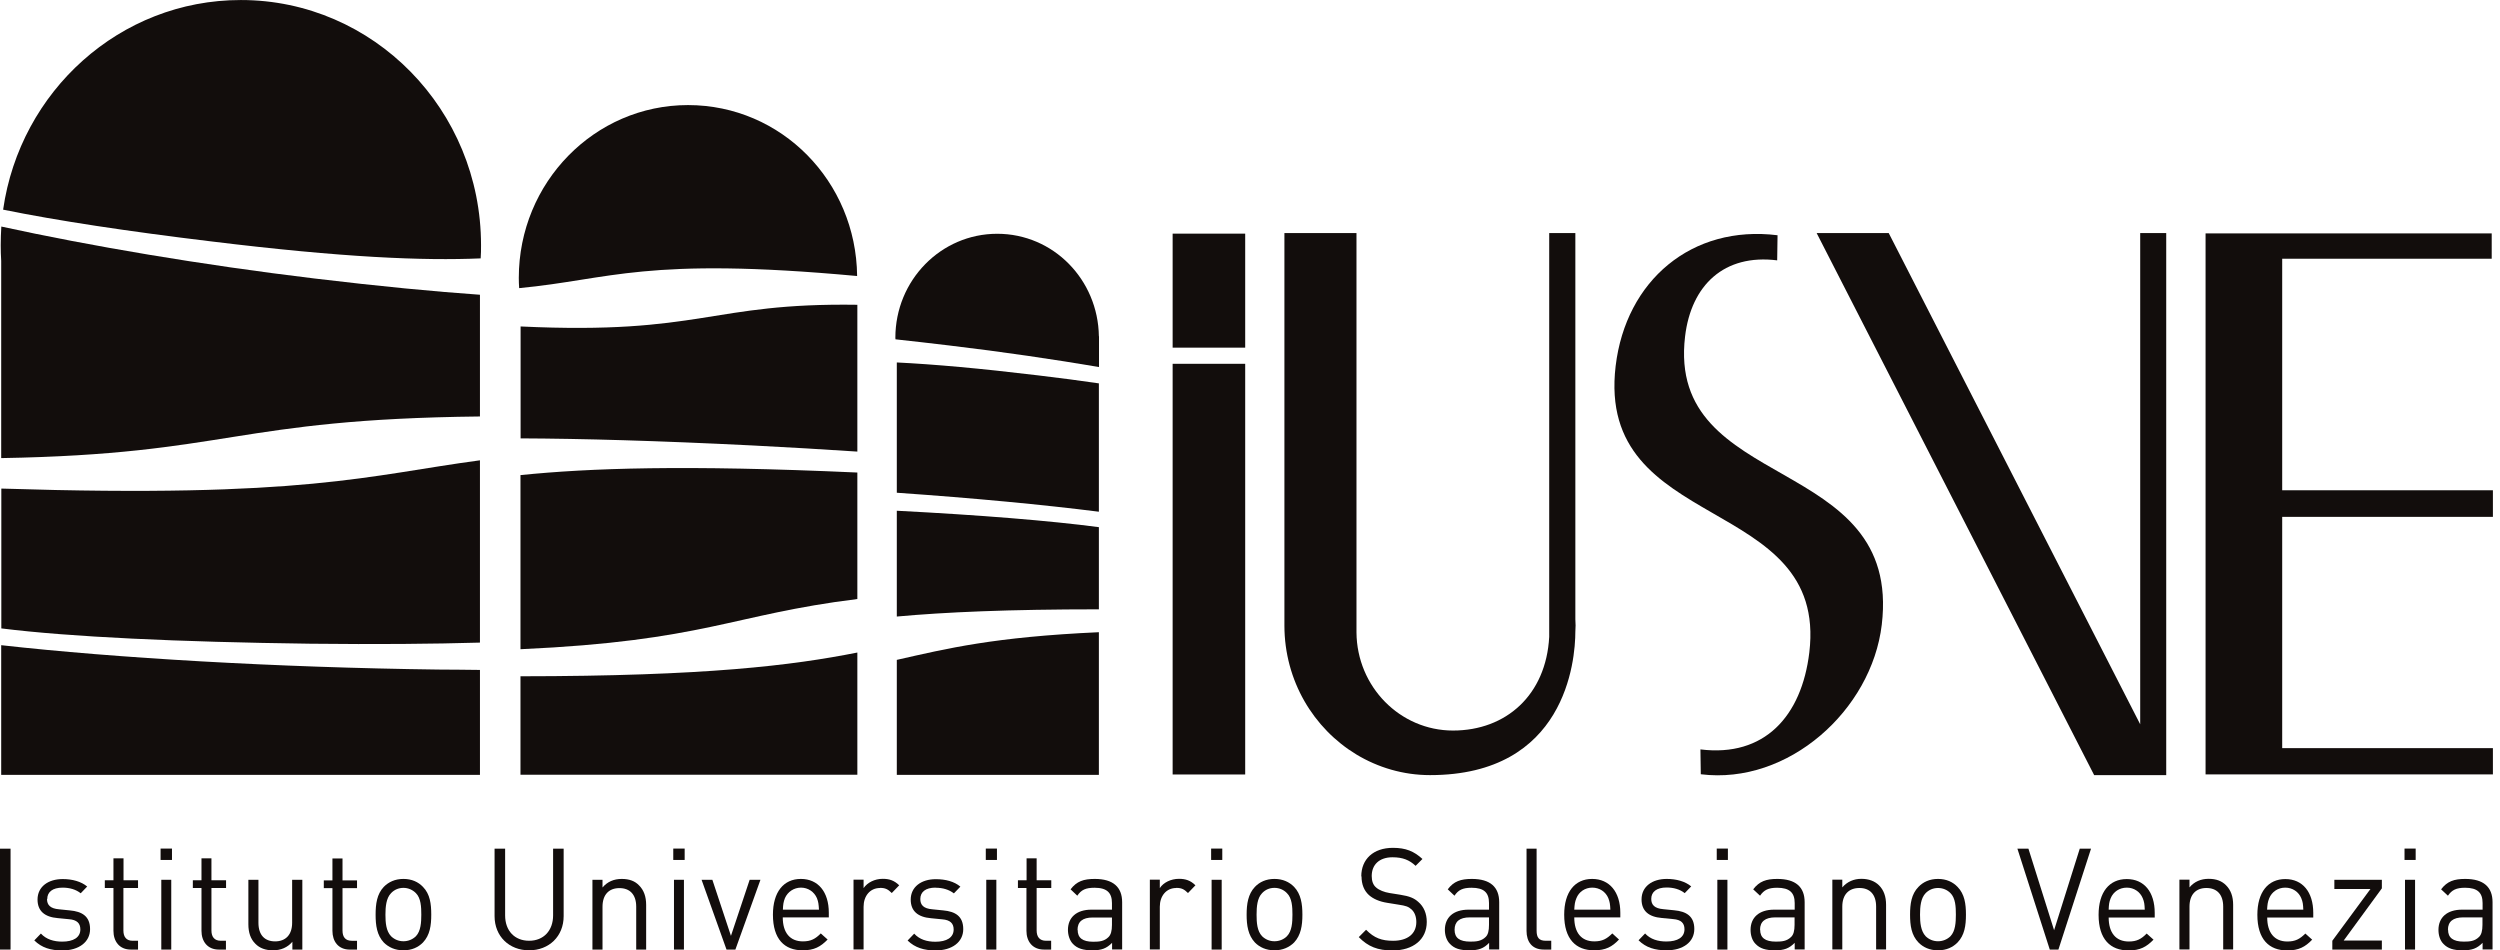
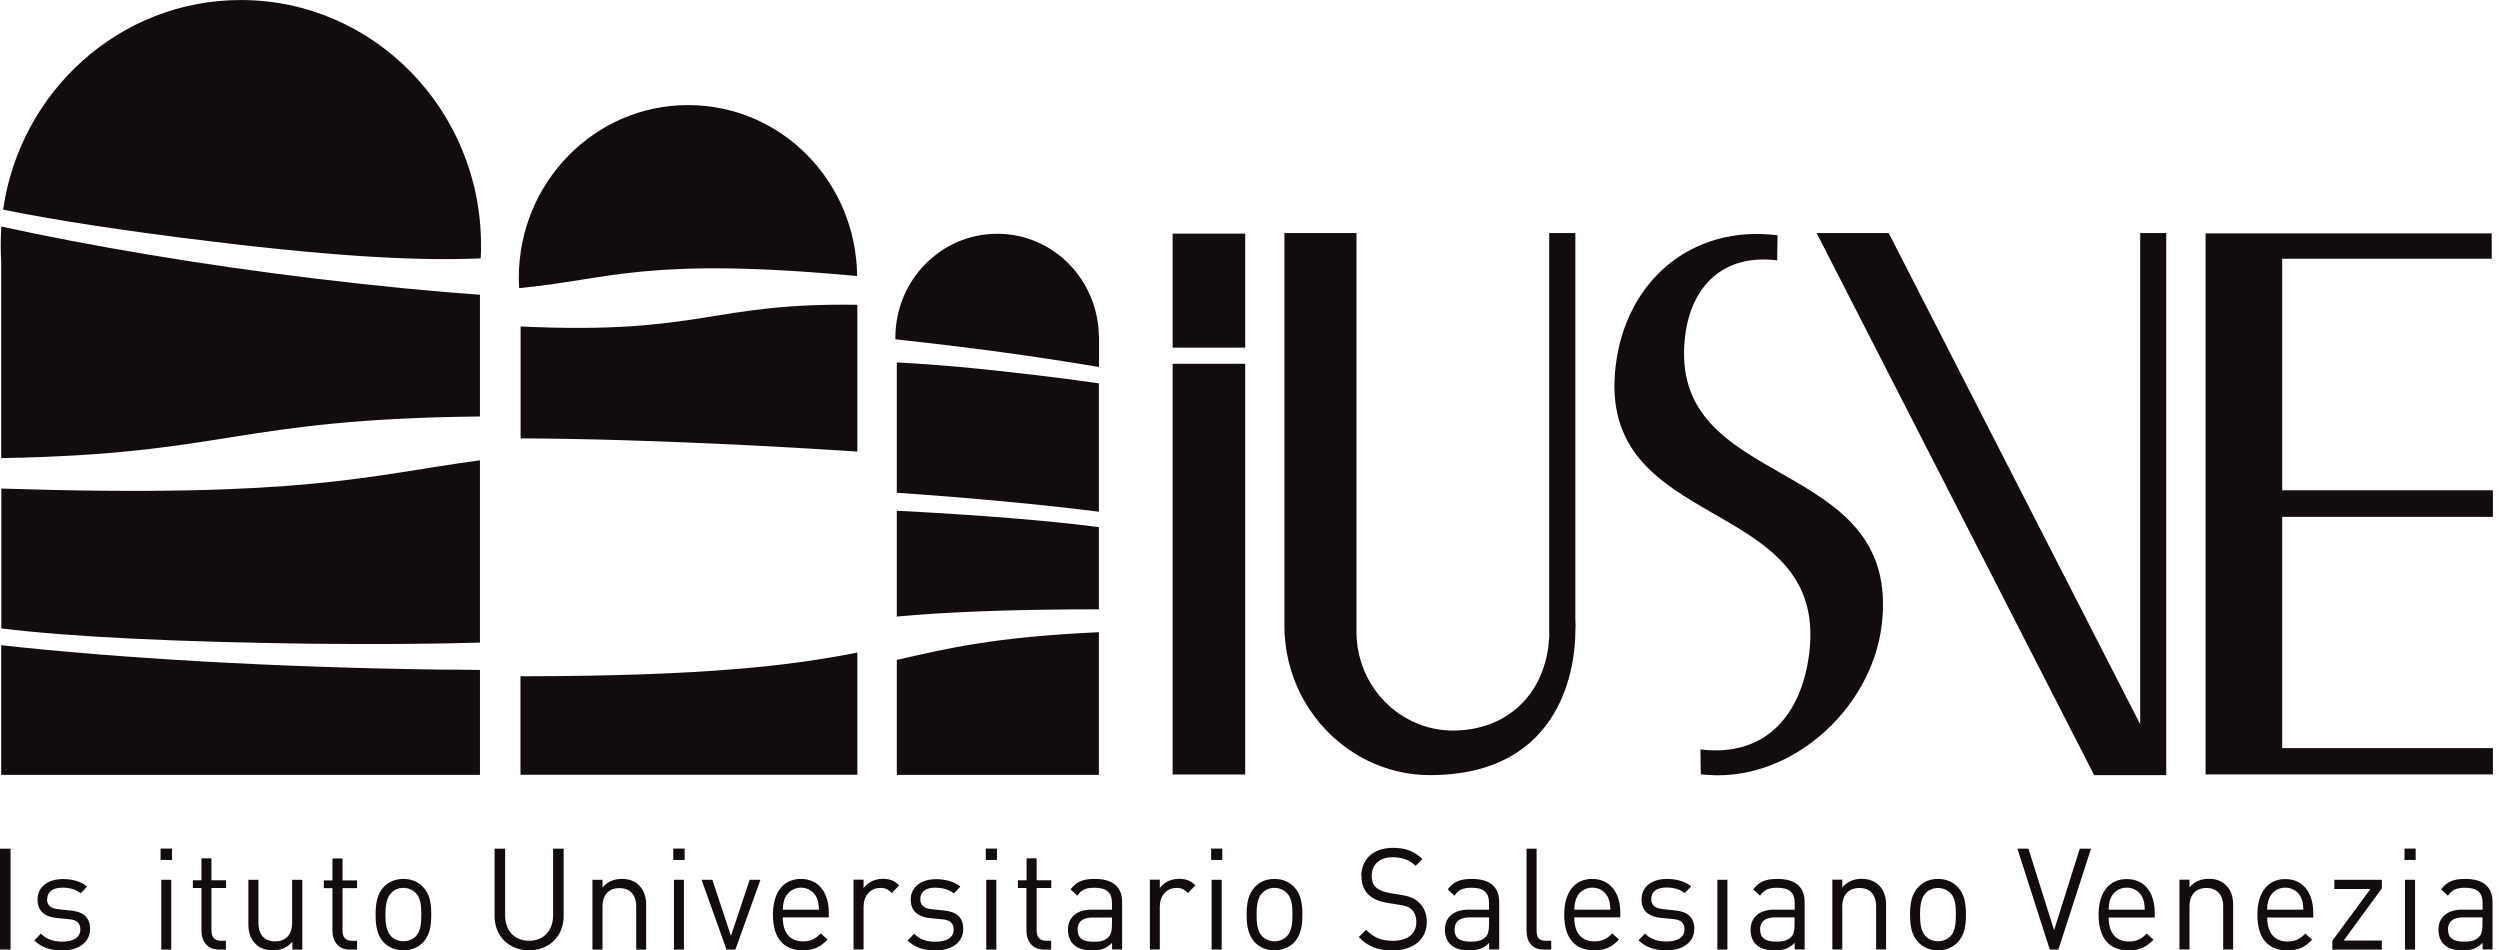
<svg xmlns="http://www.w3.org/2000/svg" width="221" height="84" viewBox="0 0 221 84" fill="none">
  <g clip-path="url(#clip0_873_1742)">
    <path d="M220.373 68.454H194.972V20.633H220.267V22.873H201.746V43.342H220.373V45.691H201.746V66.137H220.373V68.454Z" fill="#120D0C" />
    <path d="M213.545 75.014H212.56V76.02H213.545V75.014Z" fill="#120D0C" />
    <path d="M213.492 77.773H212.602V83.943H213.492V77.773Z" fill="#120D0C" />
    <path d="M210.556 78.531L207.184 83.142H210.556V83.943H206.177V83.164L209.549 78.585H206.357V77.773H210.556V78.531Z" fill="#120D0C" />
    <path d="M202.011 78.467C201.375 78.467 200.834 78.835 200.601 79.397C200.463 79.744 200.442 79.928 200.41 80.415H203.612C203.59 79.917 203.569 79.733 203.431 79.397C203.198 78.835 202.657 78.467 202.021 78.467M200.421 81.097C200.421 82.45 201.057 83.229 202.202 83.229C202.901 83.229 203.304 83.013 203.792 82.526L204.396 83.067C203.781 83.706 203.209 84.019 202.191 84.019C200.59 84.019 199.551 83.045 199.551 80.87C199.551 78.867 200.495 77.709 202.021 77.709C203.548 77.709 204.492 78.856 204.492 80.696V81.108H200.421V81.097Z" fill="#120D0C" />
    <path d="M195.045 78.499C194.134 78.499 193.551 79.062 193.551 80.145V83.933H192.66V77.763H193.551V78.445C193.975 77.936 194.558 77.688 195.247 77.688C195.936 77.688 196.424 77.893 196.784 78.261C197.208 78.683 197.41 79.257 197.41 79.982V83.933H196.53V80.145C196.53 79.051 195.957 78.499 195.045 78.499Z" fill="#120D0C" />
    <path d="M191.494 20.602V68.52H185.123L160.591 20.602H166.962L189.194 64.028V20.602H191.494Z" fill="#120D0C" />
    <path d="M186.406 81.097C186.406 82.45 187.031 83.229 188.187 83.229C188.886 83.229 189.289 83.013 189.766 82.526L190.371 83.067C189.745 83.706 189.183 84.019 188.166 84.019C186.565 84.019 185.515 83.045 185.515 80.87C185.515 78.867 186.459 77.709 188.006 77.709C189.554 77.709 190.477 78.867 190.477 80.696V81.108H186.406V81.097ZM188.006 78.467C187.36 78.467 186.819 78.835 186.586 79.397C186.448 79.744 186.427 79.928 186.406 80.415H189.597C189.575 79.917 189.554 79.733 189.416 79.397C189.183 78.835 188.643 78.467 188.017 78.467" fill="#120D0C" />
    <path d="M181.582 82.232L183.851 75.023H184.847L181.964 83.942H181.2L178.338 75.023H179.313L181.582 82.232Z" fill="#120D0C" />
    <path d="M173.048 78.401C173.673 79.04 173.79 79.905 173.79 80.858C173.79 81.81 173.673 82.665 173.048 83.315C172.634 83.737 172.062 84.008 171.32 84.008C170.578 84.008 170.005 83.737 169.592 83.315C168.966 82.665 168.85 81.81 168.85 80.858C168.85 79.905 168.966 79.04 169.592 78.401C170.005 77.968 170.578 77.697 171.32 77.697C172.062 77.697 172.634 77.968 173.048 78.401ZM170.228 78.953C169.793 79.397 169.73 80.165 169.73 80.858C169.73 81.551 169.793 82.297 170.228 82.763C170.514 83.044 170.896 83.207 171.32 83.207C171.744 83.207 172.136 83.044 172.422 82.763C172.857 82.308 172.899 81.54 172.899 80.858C172.899 80.176 172.868 79.397 172.422 78.953C172.136 78.661 171.744 78.498 171.32 78.498C170.896 78.498 170.514 78.661 170.228 78.953Z" fill="#120D0C" />
    <path d="M164.365 78.499C163.453 78.499 162.859 79.062 162.859 80.145V83.933H161.979V77.763H162.859V78.445C163.294 77.936 163.888 77.688 164.545 77.688C165.202 77.688 165.732 77.893 166.103 78.261C166.528 78.683 166.729 79.257 166.729 79.982V83.933H165.849V80.145C165.849 79.051 165.277 78.499 164.375 78.499" fill="#120D0C" />
    <path d="M157.103 23.015C152.417 22.431 149.502 25.202 148.961 29.737C147.307 43.646 168.161 40.009 166.348 55.228C165.447 62.783 158.079 69.407 150.35 68.444L150.318 66.247C155.969 66.95 159.266 63.324 159.944 57.674C161.619 43.624 141.053 47.239 142.823 32.356C143.724 24.801 149.555 19.855 157.135 20.796L157.103 23.015Z" fill="#120D0C" />
    <path d="M155.195 83.445C154.898 83.153 154.75 82.687 154.75 82.2C154.75 81.118 155.492 80.414 156.838 80.414H158.651V79.83C158.651 78.92 158.206 78.477 157.103 78.477C156.329 78.477 155.937 78.671 155.587 79.18L154.983 78.617C155.523 77.903 156.138 77.697 157.114 77.697C158.736 77.697 159.531 78.412 159.531 79.754V83.932H158.651V83.347C158.153 83.845 157.718 84.008 156.902 84.008C156.085 84.008 155.576 83.845 155.195 83.445ZM155.598 82.189C155.598 82.893 156.032 83.239 156.986 83.239C157.506 83.239 157.951 83.207 158.333 82.828C158.545 82.633 158.64 82.276 158.64 81.756V81.096H156.944C156.032 81.096 155.587 81.475 155.587 82.189" fill="#120D0C" />
    <path d="M216.005 83.445C215.708 83.153 215.56 82.687 215.56 82.2C215.56 81.118 216.302 80.414 217.648 80.414H219.461V79.83C219.461 78.92 219.016 78.477 217.913 78.477C217.139 78.477 216.747 78.671 216.397 79.18L215.793 78.617C216.333 77.903 216.948 77.697 217.924 77.697C219.546 77.697 220.341 78.412 220.341 79.754V83.932H219.461V83.347C218.963 83.845 218.528 84.008 217.712 84.008C216.895 84.008 216.386 83.845 216.005 83.445ZM216.408 82.189C216.408 82.893 216.842 83.239 217.796 83.239C218.316 83.239 218.761 83.207 219.143 82.828C219.355 82.633 219.45 82.276 219.45 81.756V81.096H217.754C216.842 81.096 216.397 81.475 216.397 82.189" fill="#120D0C" />
-     <path d="M152.746 75.014H151.76V76.02H152.746V75.014Z" fill="#120D0C" />
    <path d="M152.704 77.773H151.813V83.943H152.704V77.773Z" fill="#120D0C" />
    <path d="M145.42 82.514C145.897 83.034 146.565 83.228 147.307 83.228C148.304 83.228 148.908 82.86 148.908 82.146C148.908 81.605 148.611 81.302 147.911 81.248L146.904 81.15C145.728 81.053 145.113 80.511 145.113 79.505C145.113 78.379 146.046 77.697 147.339 77.697C148.187 77.697 148.972 77.914 149.502 78.358L148.929 78.953C148.505 78.617 147.954 78.455 147.328 78.455C146.438 78.455 145.971 78.845 145.971 79.462C145.971 79.992 146.268 80.306 147.032 80.371L147.996 80.468C149.056 80.566 149.777 80.977 149.777 82.124C149.777 83.272 148.791 84.008 147.328 84.008C146.3 84.008 145.505 83.77 144.848 83.12L145.431 82.514H145.42Z" fill="#120D0C" />
    <path d="M140.915 84.008C139.324 84.008 138.275 83.034 138.275 80.858C138.275 78.855 139.218 77.697 140.745 77.697C142.272 77.697 143.236 78.845 143.236 80.685V81.096H139.165C139.165 82.449 139.791 83.218 140.936 83.218C141.636 83.218 142.038 83.001 142.526 82.514L143.12 83.055C142.515 83.694 141.943 84.008 140.915 84.008ZM140.756 78.466C140.12 78.466 139.579 78.834 139.356 79.397C139.218 79.732 139.197 79.927 139.165 80.414H142.356C142.335 79.916 142.303 79.732 142.176 79.397C141.943 78.834 141.402 78.466 140.756 78.466Z" fill="#120D0C" />
    <path d="M139.261 55.823C139.261 58.443 138.381 68.52 126.412 68.52C124.048 68.52 121.821 67.849 119.913 66.701C116.118 64.407 113.552 60.185 113.542 55.314V20.602H119.913V55.899C119.945 60.705 123.761 64.58 128.447 64.58C133.133 64.58 136.674 61.441 136.95 56.299V20.602H139.261V54.741C139.271 54.925 139.282 55.109 139.282 55.293C139.282 55.477 139.261 55.661 139.261 55.834" fill="#120D0C" />
    <path d="M136.472 83.942C135.423 83.942 134.946 83.239 134.946 82.297V75.023H135.836V82.265C135.836 82.86 136.027 83.163 136.642 83.163H137.13V83.942H136.483H136.472Z" fill="#120D0C" />
    <path d="M129.932 81.096C129.02 81.096 128.585 81.475 128.585 82.189C128.585 82.904 129.009 83.239 129.985 83.239C130.483 83.239 130.949 83.207 131.331 82.828C131.543 82.633 131.628 82.276 131.628 81.756V81.096H129.932ZM129.889 84.008C129.062 84.008 128.564 83.845 128.182 83.445C127.886 83.153 127.727 82.687 127.727 82.2C127.727 81.118 128.458 80.414 129.826 80.414H131.628V79.83C131.628 78.92 131.193 78.477 130.091 78.477C129.317 78.477 128.925 78.661 128.575 79.18L127.981 78.617C128.511 77.903 129.137 77.697 130.112 77.697C131.734 77.697 132.529 78.412 132.529 79.754V83.932H131.638V83.347C131.161 83.845 130.706 84.008 129.9 84.008" fill="#120D0C" />
    <path d="M120.337 77.471C120.337 75.956 121.398 74.949 123.136 74.949C124.26 74.949 124.991 75.242 125.744 75.934L125.14 76.54C124.599 76.032 124.016 75.783 123.094 75.783C121.928 75.783 121.26 76.443 121.26 77.439C121.26 77.872 121.376 78.229 121.652 78.456C121.917 78.694 122.373 78.868 122.829 78.943L123.783 79.095C124.61 79.225 125.013 79.398 125.384 79.734C125.861 80.145 126.126 80.751 126.126 81.498C126.126 83.056 124.917 84.02 123.104 84.02C121.79 84.02 120.942 83.684 120.115 82.84L120.761 82.191C121.482 82.927 122.15 83.165 123.147 83.165C124.419 83.165 125.203 82.558 125.203 81.509C125.203 81.054 125.066 80.653 124.779 80.394C124.504 80.145 124.281 80.069 123.634 79.972L122.627 79.809C121.938 79.701 121.398 79.463 121.016 79.127C120.581 78.727 120.359 78.175 120.359 77.471" fill="#120D0C" />
    <path d="M110.202 80.858C110.202 79.905 110.329 79.04 110.934 78.401C111.347 77.968 111.92 77.697 112.662 77.697C113.404 77.697 113.976 77.968 114.4 78.401C115.005 79.04 115.132 79.905 115.132 80.858C115.132 81.81 115.005 82.665 114.4 83.315C113.976 83.737 113.393 84.008 112.662 84.008C111.93 84.008 111.347 83.737 110.934 83.315C110.329 82.665 110.202 81.81 110.202 80.858ZM113.764 78.953C113.489 78.661 113.096 78.487 112.662 78.487C112.227 78.487 111.856 78.65 111.57 78.953C111.135 79.397 111.082 80.165 111.082 80.858C111.082 81.551 111.124 82.297 111.57 82.763C111.856 83.044 112.238 83.207 112.662 83.207C113.086 83.207 113.489 83.044 113.764 82.763C114.21 82.308 114.252 81.54 114.252 80.858C114.252 80.176 114.22 79.397 113.764 78.953Z" fill="#120D0C" />
    <path d="M110.075 32.16H103.661V68.464H110.075V32.16Z" fill="#120D0C" />
    <path d="M110.075 20.654H103.661V30.732H110.075V20.654Z" fill="#120D0C" />
    <path d="M108.05 75.014H107.064V76.02H108.05V75.014Z" fill="#120D0C" />
    <path d="M107.997 77.773H107.106V83.943H107.997V77.773Z" fill="#120D0C" />
    <path d="M103.979 78.499C103.089 78.499 102.527 79.214 102.527 80.155V83.933H101.647V77.763H102.527V78.51C102.845 78.012 103.513 77.688 104.223 77.688C104.796 77.688 105.241 77.828 105.676 78.261L105.018 78.943C104.679 78.608 104.446 78.489 103.979 78.489" fill="#120D0C" />
    <path d="M97.141 55.887V68.497H79.278V58.333C83.73 57.326 87.844 56.309 97.141 55.887Z" fill="#120D0C" />
    <path d="M97.141 46.59V53.864C89.158 53.864 83.54 54.113 79.278 54.502V45.15C86.625 45.529 92.795 46.027 97.141 46.601" fill="#120D0C" />
    <path d="M97.141 33.903V45.236C92.169 44.608 86.105 44.034 79.278 43.558V32.041C82.564 32.203 86.614 32.561 91.809 33.188C93.696 33.416 95.477 33.643 97.152 33.892" fill="#120D0C" />
    <path d="M97.141 32.443C93.165 31.771 88.713 31.111 83.9 30.538C82.204 30.343 80.635 30.148 79.161 29.996C79.161 29.953 79.15 29.899 79.15 29.856C79.15 24.779 83.179 20.666 88.151 20.666C93.123 20.666 97.067 24.725 97.141 29.726H97.152V32.443H97.141Z" fill="#120D0C" />
    <path d="M94.406 82.2C94.406 81.118 95.148 80.414 96.484 80.414H98.297V79.83C98.297 78.931 97.862 78.477 96.76 78.477C95.975 78.477 95.583 78.661 95.233 79.18L94.639 78.617C95.18 77.903 95.795 77.697 96.781 77.697C98.392 77.697 99.198 78.412 99.198 79.754V83.932H98.308V83.347C97.809 83.845 97.375 84.008 96.569 84.008C95.763 84.008 95.233 83.845 94.852 83.445C94.565 83.153 94.406 82.676 94.406 82.2ZM95.265 82.2C95.265 82.904 95.689 83.25 96.643 83.25C97.163 83.25 97.608 83.218 97.99 82.839C98.202 82.633 98.297 82.287 98.297 81.767V81.107H96.601C95.689 81.107 95.254 81.486 95.254 82.2" fill="#120D0C" />
    <path d="M90.749 78.498H89.985V77.816H90.749V75.879H91.639V77.816H92.933V78.498H91.639V82.254C91.639 82.817 91.904 83.163 92.466 83.163H92.922V83.943H92.296C91.257 83.943 90.738 83.207 90.738 82.287V78.498H90.749Z" fill="#120D0C" />
    <path d="M88.13 75.014H87.144V76.02H88.13V75.014Z" fill="#120D0C" />
    <path d="M88.077 77.773H87.186V83.943H88.077V77.773Z" fill="#120D0C" />
    <path d="M82.702 78.466C81.812 78.466 81.356 78.855 81.356 79.472C81.356 80.003 81.642 80.317 82.416 80.382L83.381 80.479C84.441 80.576 85.151 80.988 85.151 82.135C85.151 83.282 84.165 84.018 82.702 84.018C81.695 84.018 80.889 83.78 80.232 83.142L80.815 82.535C81.292 83.055 81.939 83.25 82.692 83.25C83.677 83.25 84.303 82.882 84.303 82.167C84.303 81.626 83.996 81.323 83.296 81.269L82.31 81.172C81.133 81.074 80.508 80.533 80.508 79.526C80.508 78.401 81.441 77.719 82.723 77.719C83.593 77.719 84.356 77.924 84.897 78.379L84.324 78.974C83.889 78.639 83.338 78.476 82.713 78.476" fill="#120D0C" />
    <path d="M77.794 78.499C76.903 78.499 76.341 79.214 76.341 80.155V83.933H75.451V77.763H76.341V78.51C76.68 78.012 77.327 77.688 78.037 77.688C78.61 77.688 79.045 77.828 79.49 78.261L78.833 78.943C78.493 78.608 78.26 78.489 77.794 78.489" fill="#120D0C" />
    <path d="M75.79 57.684V68.486H46.01V59.783C62.464 59.773 70.065 58.82 75.79 57.684Z" fill="#120D0C" />
-     <path d="M75.79 41.783V52.953C64.637 54.339 62.315 56.655 46.01 57.391V41.999C52.085 41.382 60.46 41.079 75.79 41.772" fill="#120D0C" />
    <path d="M75.79 26.954V39.921C72.822 39.726 69.737 39.542 66.556 39.38C58.086 38.958 51.428 38.774 46.021 38.752V28.859C62.072 29.617 62.739 26.748 75.8 26.943" fill="#120D0C" />
    <path d="M75.758 24.399C56.983 22.668 54.004 24.703 45.894 25.471C45.872 25.168 45.862 24.876 45.862 24.562C45.862 16.13 52.562 9.289 60.821 9.289C69.079 9.289 75.684 16.043 75.769 24.389" fill="#120D0C" />
    <path d="M69.196 81.096C69.196 82.449 69.832 83.218 70.977 83.218C71.677 83.218 72.08 83.001 72.557 82.514L73.161 83.055C72.535 83.694 71.974 84.008 70.956 84.008C69.355 84.008 68.327 83.034 68.327 80.858C68.327 78.855 69.27 77.697 70.797 77.697C72.323 77.697 73.267 78.845 73.267 80.685V81.096H69.196ZM69.196 80.414H72.398C72.366 79.916 72.345 79.732 72.217 79.397C71.974 78.834 71.433 78.466 70.807 78.466C70.182 78.466 69.631 78.834 69.387 79.397C69.26 79.732 69.228 79.927 69.207 80.414" fill="#120D0C" />
    <path d="M64.616 82.731L66.27 77.773H67.224L65.008 83.943H64.224L62.019 77.773H62.973L64.616 82.731Z" fill="#120D0C" />
    <path d="M60.524 75.014H59.517V76.02H60.524V75.014Z" fill="#120D0C" />
    <path d="M60.46 77.773H59.58V83.943H60.46V77.773Z" fill="#120D0C" />
    <path d="M53.262 78.455C53.686 77.946 54.269 77.697 54.958 77.697C55.647 77.697 56.135 77.892 56.495 78.271C56.919 78.693 57.12 79.267 57.12 79.992V83.943H56.241V80.154C56.241 79.061 55.668 78.509 54.756 78.509C53.845 78.509 53.262 79.072 53.262 80.154V83.943H52.371V77.773H53.262V78.455Z" fill="#120D0C" />
    <path d="M44.653 80.923C44.653 82.276 45.491 83.163 46.773 83.163C48.056 83.163 48.894 82.265 48.894 80.923V75.023H49.827V80.987C49.827 82.773 48.533 84.007 46.773 84.007C45.014 84.007 43.72 82.773 43.72 80.987V75.023H44.653V80.923Z" fill="#120D0C" />
    <path d="M42.523 21.672C42.523 22.072 42.523 22.462 42.491 22.841C37.423 23.057 30.384 22.776 18.638 21.336C11.365 20.459 5.057 19.507 0.276 18.533C1.771 8.066 10.591 0.002 21.288 0.002C33.024 0.002 42.523 9.711 42.523 21.672Z" fill="#120D0C" />
    <path d="M42.428 59.211V68.498H0.106V57.035C10.252 58.172 24.426 59.005 38.738 59.189C40.01 59.189 41.23 59.211 42.428 59.222" fill="#120D0C" />
    <path d="M42.427 40.69V56.806C38.25 56.926 33.342 56.969 27.405 56.904C15.796 56.752 6.191 56.309 0.117 55.551V43.19C27.002 44.045 32.504 42.021 42.438 40.69" fill="#120D0C" />
    <path d="M42.427 26.067V36.816C20.705 37.054 20.238 40.149 0.106 40.496V23.069C0.075 22.614 0.064 22.138 0.064 21.673C0.064 21.121 0.085 20.569 0.117 20.027C7.941 21.738 17.8 23.415 27.787 24.617C33.628 25.32 38.42 25.775 42.427 26.056" fill="#120D0C" />
    <path d="M35.663 84.008C34.921 84.008 34.349 83.737 33.925 83.315C33.32 82.665 33.204 81.81 33.204 80.858C33.204 79.905 33.32 79.04 33.925 78.401C34.349 77.968 34.921 77.697 35.663 77.697C36.405 77.697 36.978 77.968 37.391 78.401C38.017 79.04 38.123 79.905 38.123 80.858C38.123 81.81 38.006 82.665 37.391 83.315C36.978 83.737 36.405 84.008 35.663 84.008ZM34.571 78.953C34.136 79.397 34.073 80.165 34.073 80.858C34.073 81.551 34.126 82.297 34.571 82.763C34.857 83.044 35.239 83.207 35.663 83.207C36.087 83.207 36.48 83.044 36.766 82.763C37.2 82.308 37.243 81.54 37.243 80.858C37.243 80.176 37.211 79.397 36.766 78.953C36.48 78.661 36.087 78.487 35.663 78.487C35.239 78.487 34.857 78.65 34.571 78.953Z" fill="#120D0C" />
    <path d="M30.924 83.944C29.896 83.944 29.387 83.208 29.387 82.288V78.51H28.624V77.828H29.387V75.891H30.278V77.828H31.561V78.51H30.278V82.266C30.278 82.829 30.532 83.164 31.094 83.164H31.561V83.944H30.924Z" fill="#120D0C" />
    <path d="M26.726 77.773V83.943H25.846V83.25C25.422 83.759 24.818 84.008 24.14 84.008C23.461 84.008 22.952 83.813 22.581 83.434C22.146 83.012 21.956 82.428 21.956 81.703V77.773H22.846V81.573C22.846 82.666 23.408 83.218 24.32 83.218C25.231 83.218 25.825 82.655 25.825 81.573V77.773H26.716H26.726Z" fill="#120D0C" />
    <path d="M19.973 83.163V83.943H19.348C18.33 83.943 17.811 83.207 17.811 82.287V78.498H17.047V77.816H17.811V75.879H18.691V77.816H19.984V78.498H18.691V82.254C18.691 82.817 18.956 83.163 19.517 83.163H19.973Z" fill="#120D0C" />
    <path d="M15.203 75.014H14.195V76.02H15.203V75.014Z" fill="#120D0C" />
    <path d="M15.139 77.773H14.259V83.943H15.139V77.773Z" fill="#120D0C" />
-     <path d="M10.909 77.816H12.202V78.498H10.909V82.254C10.909 82.817 11.163 83.163 11.725 83.163H12.202V83.943H11.566C10.548 83.943 10.029 83.207 10.029 82.287V78.498H9.266V77.816H10.029V75.879H10.919V77.816H10.909Z" fill="#120D0C" />
    <path d="M4.156 79.473C4.156 80.004 4.453 80.318 5.216 80.382L6.181 80.48C7.241 80.577 7.962 80.989 7.962 82.136C7.962 83.283 6.965 84.019 5.513 84.019C4.485 84.019 3.69 83.781 3.032 83.132L3.615 82.526C4.092 83.045 4.76 83.24 5.502 83.24C6.488 83.24 7.103 82.872 7.103 82.158C7.103 81.617 6.796 81.313 6.107 81.259L5.11 81.162C3.933 81.064 3.318 80.523 3.318 79.517C3.318 78.391 4.251 77.709 5.545 77.709C6.393 77.709 7.177 77.925 7.707 78.369L7.135 78.965C6.711 78.629 6.16 78.467 5.534 78.467C4.644 78.467 4.177 78.856 4.177 79.473" fill="#120D0C" />
    <path d="M0.933 75.023H0V83.942H0.933V75.023Z" fill="#120D0C" />
  </g>
  <defs>
    <clipPath id="clip0_873_1742">
      <rect width="220.373" height="84.011" fill="white" />
    </clipPath>
  </defs>
</svg>